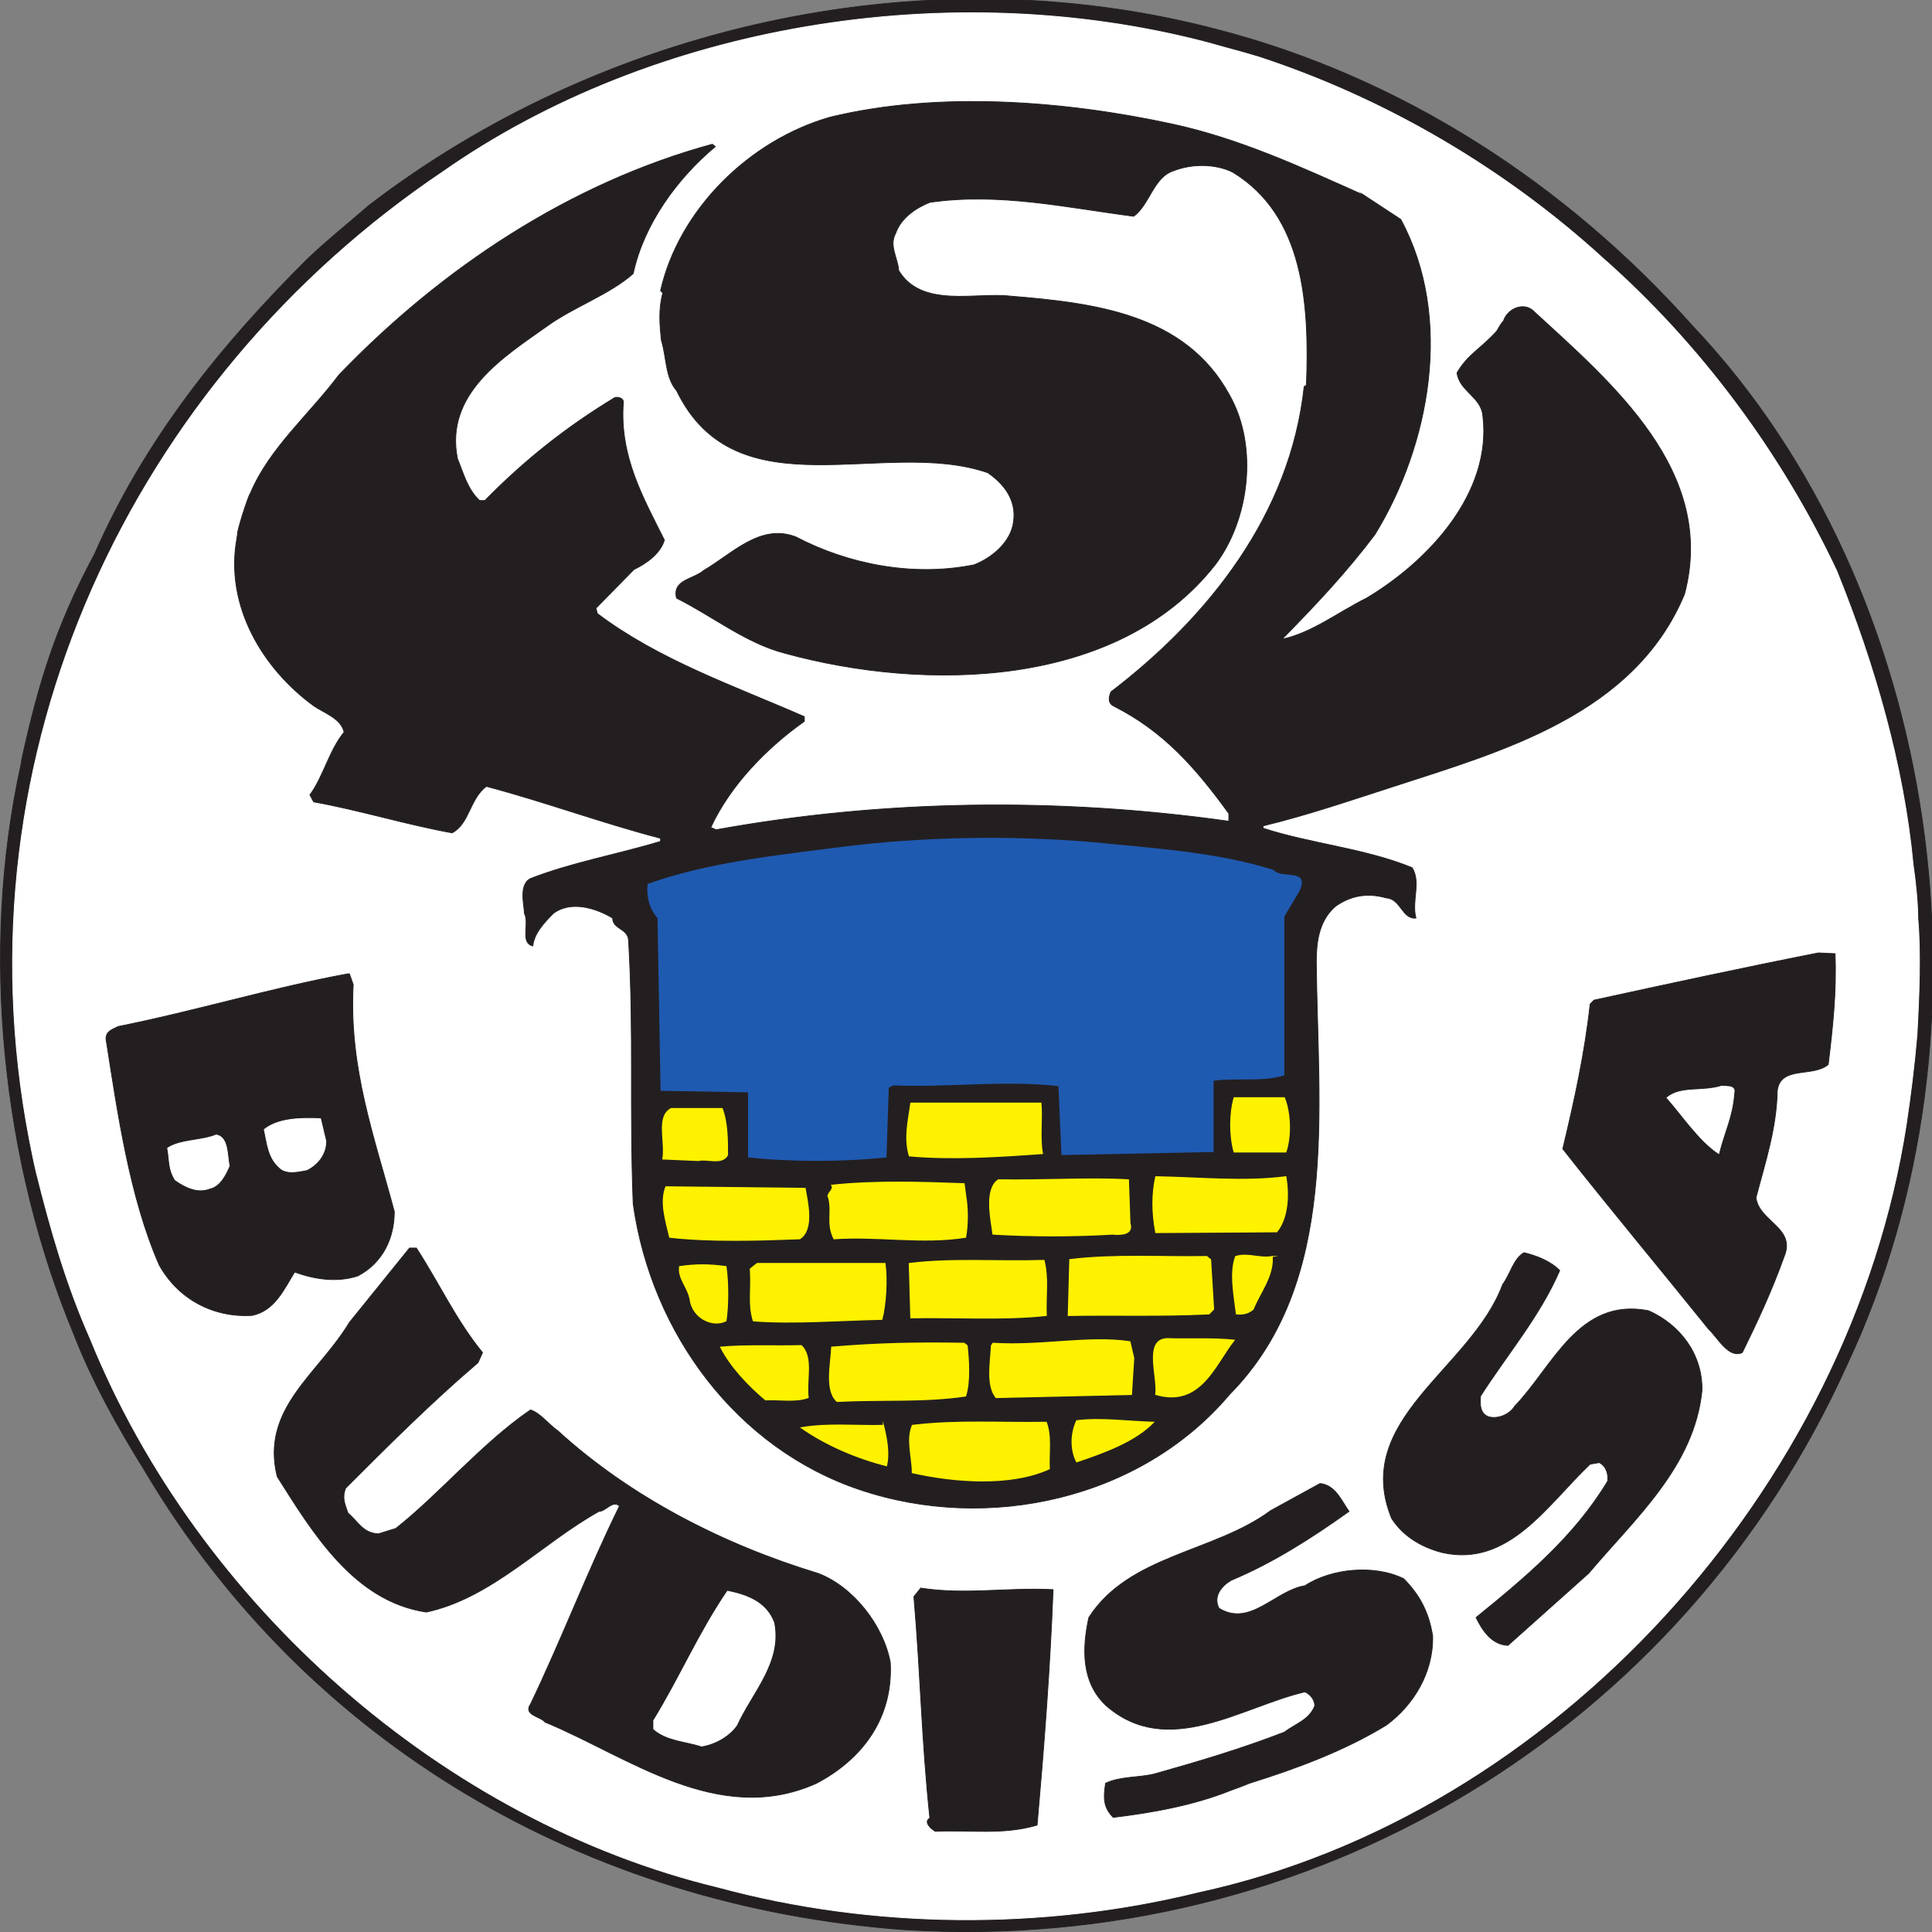
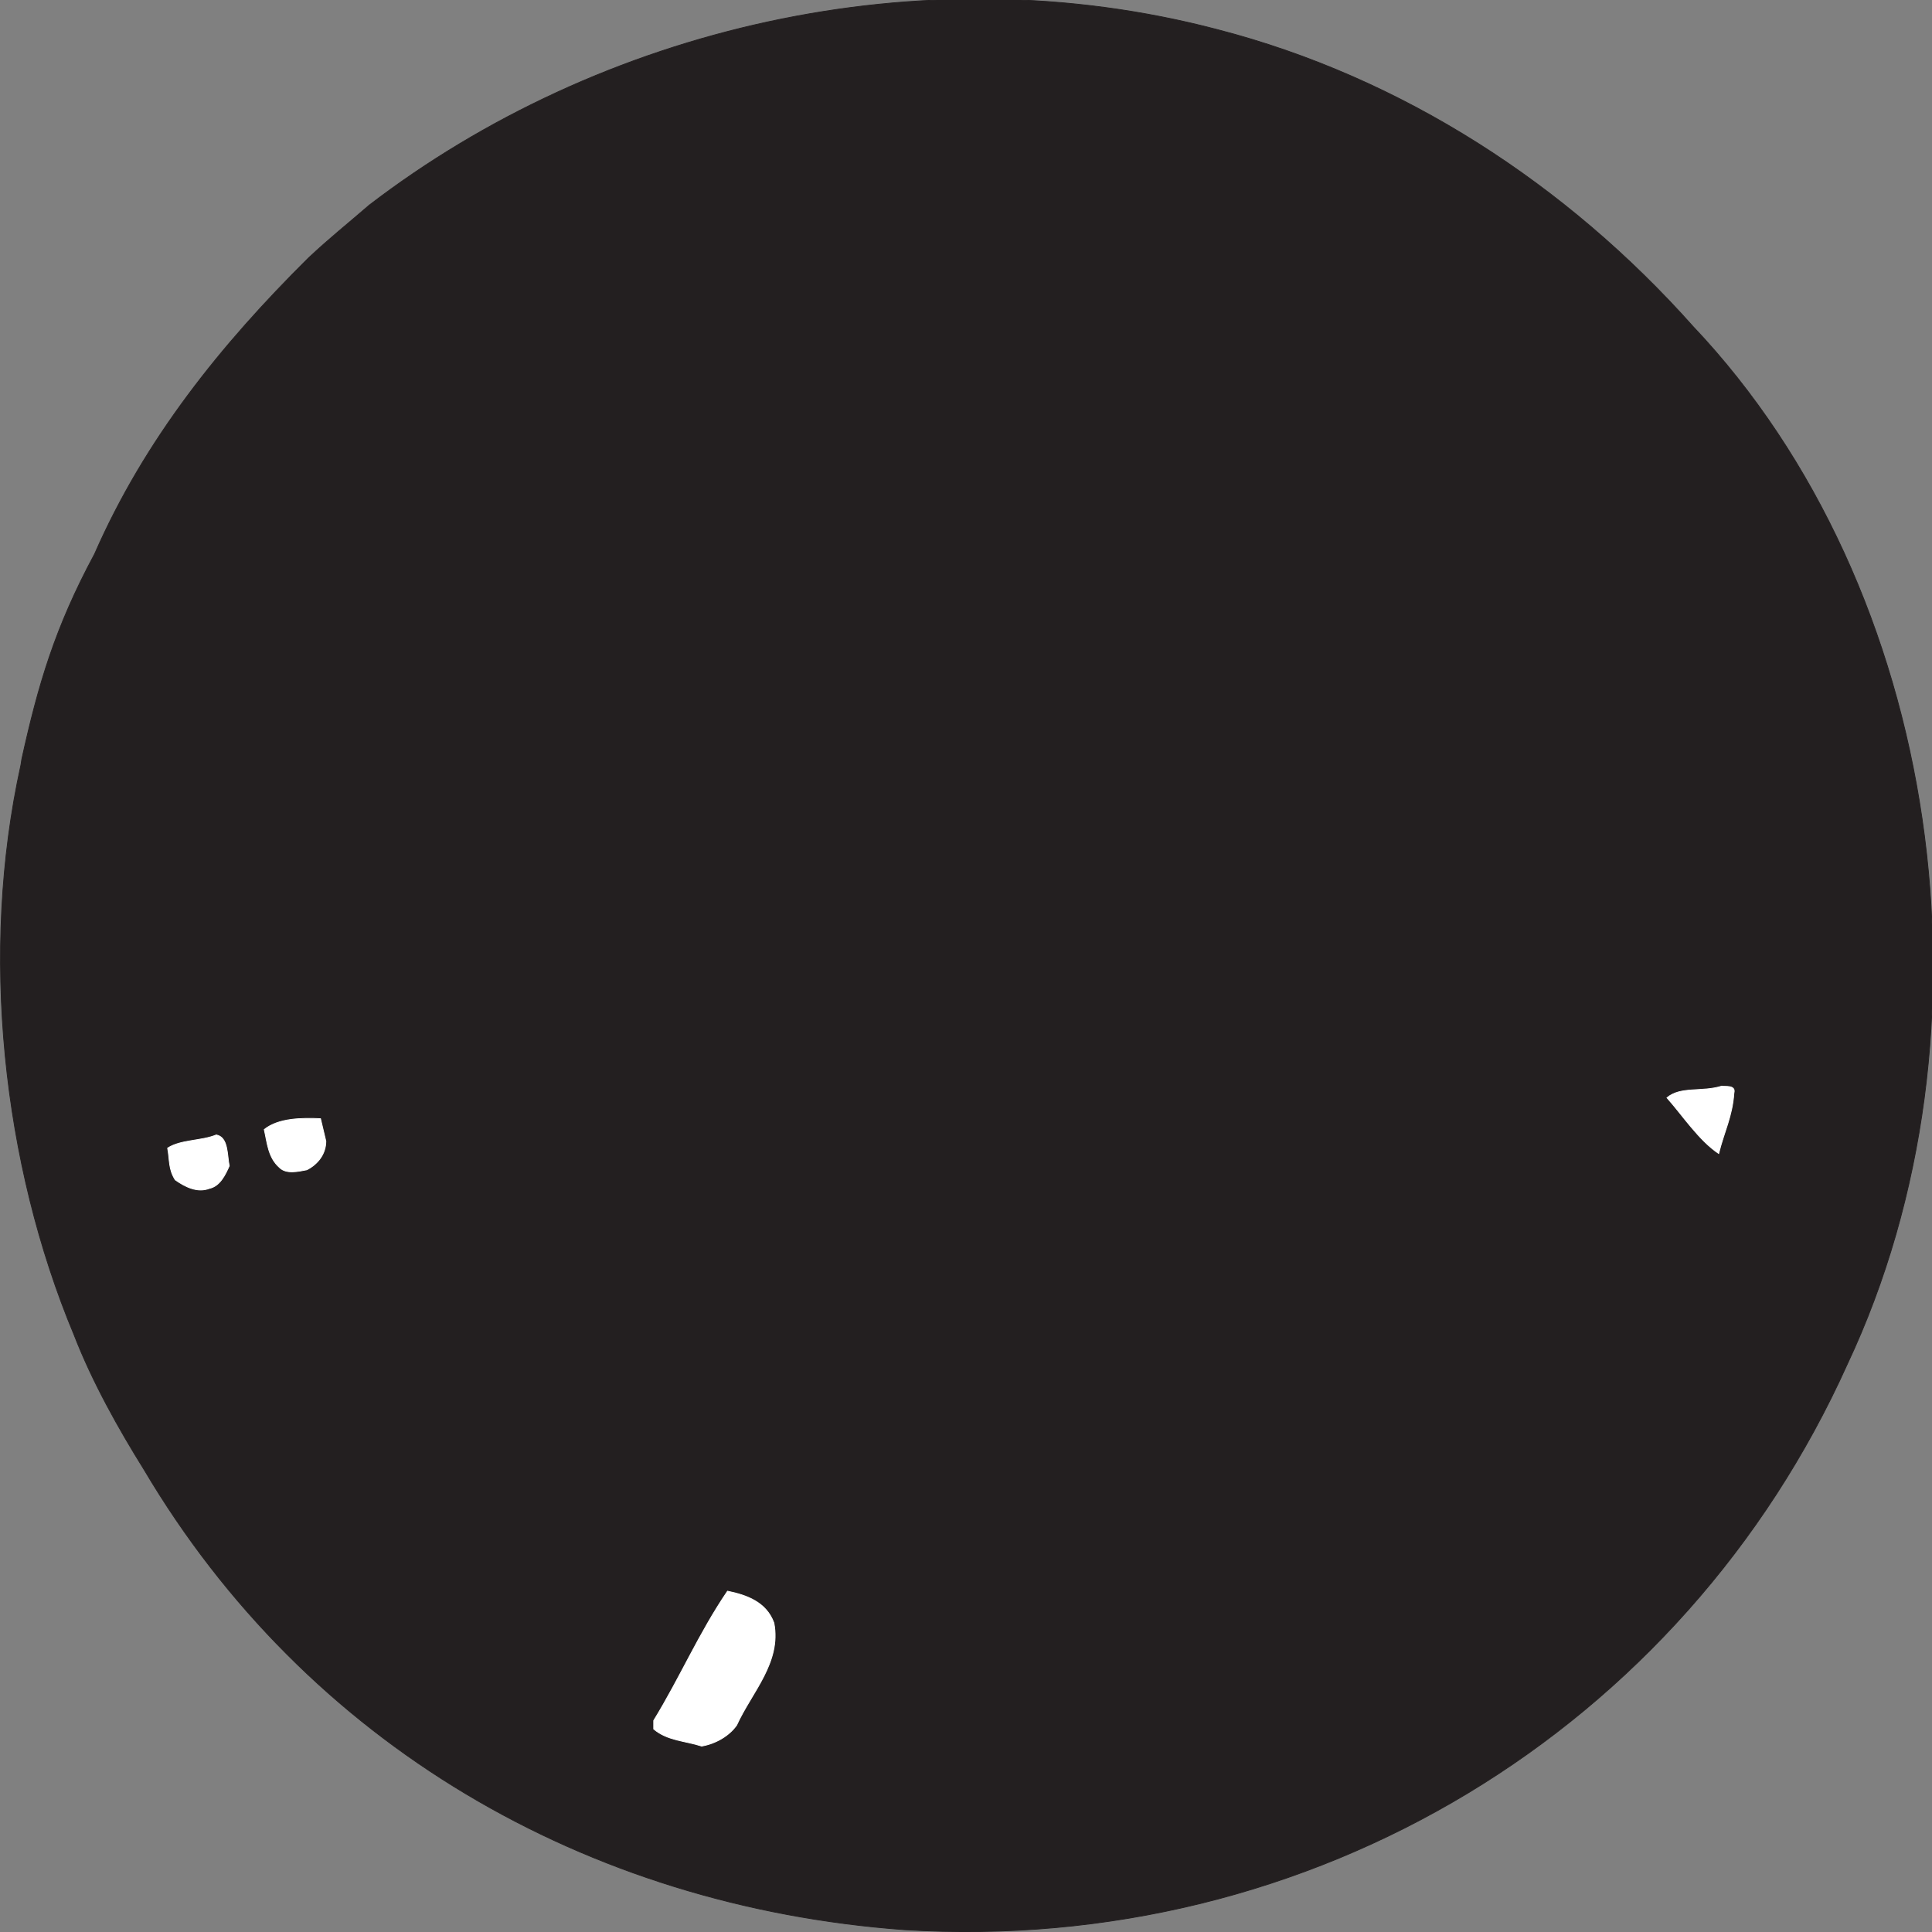
<svg xmlns="http://www.w3.org/2000/svg" width="710.86" height="710.905" viewBox="0 0 188.082 188.094">
  <rect x="0" y="0" width="188.082" height="188.094" fill="#808080" stroke="none" />
  <path d="M499.409 482.482c68.601-72.417 85.804-194.394 42.587-286.25C496.682 95.617 394.724 33.24 281.86 40.289c-87.483 6.409-164.685 51.055-209.58 126.89-6.923 11.109-14.265 24.14-19.3 37.17-19.72 47.21-26.014 105.528-14.685 157.01l.135.798.132.898c4.555 20.642 9.16 36.315 20.082 56.623 13.849 31.615 34.825 57.677 58.95 81.602 5.93 5.57 10.47 9.124 16.808 14.615 63.566 48.706 151.863 69.98 233.89 48.404 51.188-13.245 96.503-42.938 131.118-81.817z" style="fill:#231f20;fill-opacity:1;fill-rule:evenodd;stroke:#231f20;stroke-width:.216;stroke-linecap:butt;stroke-linejoin:miter;stroke-miterlimit:22.926;stroke-dasharray:none;stroke-opacity:1" transform="matrix(.353 0 0 -.353 -11.492 202.078)" />
-   <path d="M365.848 560.641c5.747-1.662 8.625-2.315 13.834-3.901 35.119-11.486 68.109-30.992 94.927-55.482 26.817-23.623 49.166-53.748 64.49-86.257 10.43-25.79 18.518-53.748 21.072-81.056.638-4.335 1.274-10.25 1.288-14.769.862-9.599.322-21.858-.224-32.044-.745-8.67-1.746-16.687-2.98-24.924C542.718 162.081 461.2 71.922 363.081 50.683c-42.995-10.62-90.031-10.186-132.387 1.3C155.137 70.188 87.24 129.788 57.442 203.26c-6.598 14.954-10.855 29.691-14.899 45.946-.714 2.917-1.375 6.502-1.915 9.102C20.195 364.937 69.36 467.665 154.71 525.098c57.893 40.528 139.623 54.399 211.138 35.543z" style="fill:#fff;fill-opacity:1;fill-rule:evenodd;stroke:#fff;stroke-width:.216;stroke-linecap:butt;stroke-linejoin:miter;stroke-miterlimit:22.926;stroke-dasharray:none;stroke-opacity:1" transform="matrix(.353 0 0 -.353 -11.492 202.078)" />
-   <path d="m408.78 518.584 10.07-6.622c14.685-27.13 7.972-62.377-7.133-86.943-7.762-10.255-15.734-18.8-25.594-28.839 8.182 1.709 15.524 7.476 23.287 11.322 17.202 10.253 34.615 29.052 32.098 50.2-.42 5.34-6.504 6.836-7.134 11.963 3.094 5.195 6.346 6.412 10.954 11.472.913 1.535.839 1.595 1.888 2.876 1.049 3.2 5.2 5.092 7.927 2.955 21.819-20.08 50.98-44.433 41.959-78.398-13.847-33.111-49.93-43.151-80.14-52.978-11.958-3.845-23.706-7.904-36.084-10.895v-.64c13.007-4.273 28.112-5.555 41.119-10.895 2.518-4.06-.21-9.186 1.049-13.885-3.776-.428-4.196 5.34-8.182 5.554-5.245 1.495-9.86.64-14.056-2.35-4.615-4.06-5.244-10.04-5.244-15.38.42-41.015 6.503-88.44-23.916-119.2-24.336-28.84-66.503-38.239-101.957-26.276-33.776 11.322-57.483 42.938-62.517 78.826-1.05 26.916.21 46.783-1.26 72.416 0 3.632-4.404 3.205-4.404 6.41-4.616 2.777-11.54 4.912-16.364 1.28-2.308-2.348-5.245-5.34-5.664-8.97-3.567.854-.84 6.194-2.308 8.97 0 2.137-1.679 7.905 1.678 9.614 11.539 4.486 23.916 6.622 35.874 10.254v.854c-16.363 4.273-31.888 10.04-48.041 14.313-4.616-3.418-4.616-10.254-9.441-12.818-13.007 2.35-25.175 6.196-38.182 8.545l-1.049 1.923c3.776 5.127 5.245 12.177 9.44 17.303-.838 3.845-5.664 5.34-8.39 7.263-14.057 10.254-24.546 27.557-21.19 46.143l.182 1.193c-.3.258 2.745 10.183 3.595 11.41 5.245 12.39 16.363 21.79 24.336 32.47 28.321 29.48 63.775 52.978 103.006 63.66l.84-.642c-10.49-8.759-19.721-21.362-22.658-35.033-6.503-5.768-16.364-9.187-23.497-14.313-12.377-8.759-28.53-18.799-24.965-36.743 1.679-4.059 2.728-8.331 6.084-11.535h1.469c10.91 11.108 22.447 20.294 35.874 28.411 1.049.214 2.517-.214 2.308-1.495-1.05-14.74 5.454-26.062 11.328-37.811-1.049-3.631-4.825-6.409-8.391-8.117l-10.49-10.681.42-1.496c16.992-12.817 37.551-19.866 57.062-28.411v-1.282c-10.28-7.263-20.35-17.517-25.804-29.266l1.469-.641c45.944 8.331 94.404 8.972 141.397 2.35v2.137c-9.021 12.39-17.832 22.643-31.888 29.692-1.469.855-1.259 2.35-.63 3.846 26.854 20.507 49.51 48.919 53.287 84.166l.63.427c.838 22.216-.63 46.783-20.35 58.746-4.825 2.35-11.119 2.35-16.154.427-5.664-1.709-6.713-9.4-11.118-12.604-18.252 2.35-37.133 6.622-56.224 3.845-3.776-1.495-7.971-4.272-9.44-8.544-1.888-3.418.63-6.837.839-10.254 6.294-10.467 21.189-5.982 30.629-7.05 23.496-1.922 48.461-4.913 60.629-27.343 7.971-14.099 5.454-34.393-3.986-46.783-26.853-34.18-79.93-35.033-118.74-24.353-10.7 2.778-19.93 10.254-29.79 15.168-1.26 5.126 4.615 5.126 7.552 7.69 7.762 4.486 15.525 13.03 25.384 9.185 14.266-7.476 32.098-11.108 49.091-7.69 5.035 1.923 10.279 6.41 10.909 11.963.839 5.981-2.727 10.467-7.133 13.458-28.531 9.826-69.23-11.535-85.804 22.644-3.147 3.631-2.727 9.185-4.195 13.885-.42 4.059-.84 8.545.42 13.03l-.63.642c5.035 22.216 24.336 41.442 46.783 47.85 30 7.264 64.825 4.486 94.404-1.922 18.672-4.059 35.665-11.963 52.867-19.653zM538.64 309.45c.419-10.68-.63-20.08-1.888-30.547-4.196-3.632-13.217-.214-14.056-7.263-.21-10.468-3.357-19.867-5.874-29.48.839-6.622 11.118-8.331 7.762-16.235-3.357-9.4-7.343-17.944-11.539-26.489-3.776-1.709-6.713 4.059-9.23 6.408-13.427 16.663-27.483 33.54-40.28 49.774 3.147 13.031 6.084 26.49 7.553 39.947l1.048 1.068c20.56 4.486 41.329 8.972 61.889 13.03zM128.923 303.896l1.049-2.99c-1.26-23.071 5.873-42.084 11.328-62.59 0-7.264-3.147-14.1-10.07-17.732-5.874-1.922-12.168-.854-17.412 1.069-2.937-4.7-5.455-10.682-11.749-11.964-10.699-.64-20.349 4.487-25.594 13.886-8.182 18.585-11.538 42.297-14.685 62.377 0 2.136 1.678 2.563 3.356 3.418 21.4 4.272 42.378 10.68 63.357 14.526z" style="fill:#231f20;fill-opacity:1;fill-rule:evenodd;stroke:#231f20;stroke-width:.216;stroke-linecap:butt;stroke-linejoin:miter;stroke-miterlimit:22.926;stroke-dasharray:none;stroke-opacity:1" transform="matrix(.353 0 0 -.353 -11.492 202.078)" />
  <path d="M510.737 270.999c-.419-6.409-2.727-10.681-4.195-16.663-5.455 3.632-10.07 10.681-14.266 15.381 3.777 3.205 9.65 1.495 15.105 3.205.84-.214 3.986.427 3.356-1.923zM122.42 257.754c0-3.631-2.309-6.408-5.246-7.904-2.307-.427-5.664-1.281-7.552.641-3.147 2.777-3.356 6.836-4.196 10.468 3.986 3.204 10.49 3.204 15.524 2.99zM95.776 250.919c-1.05-2.35-2.518-5.555-5.455-6.196-3.357-1.281-6.713.428-9.44 2.35-1.888 2.99-1.469 5.34-2.098 8.759 3.566 2.35 9.23 1.922 13.427 3.632 3.356-.642 2.936-5.555 3.566-8.545z" style="fill:#fff;fill-opacity:1;fill-rule:evenodd;stroke:#fff;stroke-width:.216;stroke-linecap:butt;stroke-linejoin:miter;stroke-miterlimit:22.926;stroke-dasharray:none;stroke-opacity:1" transform="matrix(.353 0 0 -.353 -11.492 202.078)" />
-   <path d="M147.384 228.275c6.503-10.04 10.91-19.867 18.251-28.839l-1.258-2.777c-12.797-10.895-24.965-23.071-36.504-34.607-1.048-2.776-.21-4.272.63-6.835 2.937-2.564 4.196-5.555 8.391-5.768l4.826 1.496c12.167 9.612 23.706 23.497 37.132 32.683 2.728-.855 4.825-3.845 7.553-5.767 20.139-18.372 45.733-31.403 71.748-39.307 9.65-3.631 18.041-14.312 19.93-24.566.838-15.38-7.763-26.703-20.35-33.325-27.063-12.176-52.028 7.477-74.895 16.876-1.048 1.496-6.084 1.923-3.986 4.914 8.602 17.943 15.734 36.742 24.545 54.686-1.887 1.709-3.776-1.495-5.664-1.495-15.734-8.758-29.58-23.925-47.622-27.77-19.93 2.99-31.259 21.788-41.118 37.383-4.616 18.798 11.328 28.197 19.93 42.51l16.573 20.508zM462.696 222.08c-5.455-12.604-14.266-22.858-21.818-34.606-.21-2.35-.21-4.914 2.308-5.768 2.517-.641 5.664.64 7.132 2.99 10.49 10.895 17.623 30.12 36.923 26.275 8.602-3.845 14.895-11.962 14.686-22.002-2.098-20.935-18.462-35.248-31.259-50.415l-22.238-19.866c-4.615.213-7.132 4.272-8.81 7.69 13.426 10.895 27.062 22.216 36.293 37.597.21 1.709-.21 4.06-2.308 5.127l-2.517-.427c-11.748-11.108-22.448-28.625-40.909-24.353-5.664 1.496-10.7 4.486-13.847 9.4-11.118 27.343 22.028 41.228 30.63 64.513 2.098 2.777 2.937 7.049 5.874 8.758 3.566-.855 7.343-2.35 9.86-4.913zM404.585 155.644c-9.86-7.05-20.77-14.1-32.518-19.013-2.517-1.495-5.035-4.271-3.356-7.69 8.601-5.34 15.524 4.914 23.706 6.195 7.133 4.7 19.09 5.982 27.272 1.923 4.406-4.486 6.923-9.185 7.972-15.808.21-10.04-5.244-19.012-12.797-24.566-11.538-7.05-24.755-11.963-37.762-16.022-2.742-1.14-3.357-1.282-5.035-1.922-10.07-4.06-21.608-6.195-32.517-7.477-2.727 2.777-2.727 5.34-2.098 9.4 3.986 1.922 9.02 1.494 13.427 2.563 12.167 3.417 24.335 7.05 35.874 11.535 3.146 2.35 6.922 3.418 8.391 7.263 0 1.71-1.259 3.204-2.727 3.845-17.413-4.058-37.762-18.585-54.755-3.845-6.923 6.409-6.713 15.808-4.825 24.353 11.119 17.303 34.615 17.944 50.14 29.48l13.635 7.477c4.196-.428 5.875-4.7 7.973-7.69zM322.976 134.068c-.839-22.003-2.517-43.579-4.405-64.94-9.44-2.777-18.251-1.282-28.11-1.71-1.05.642-3.358 2.564-1.47 3.633-2.307 21.789-2.517 39.092-4.405 61.094l1.888 2.35c12.378-1.922 23.706.214 36.502-.427z" style="fill:#231f20;fill-opacity:1;fill-rule:evenodd;stroke:#231f20;stroke-width:.216;stroke-linecap:butt;stroke-linejoin:miter;stroke-miterlimit:22.926;stroke-dasharray:none;stroke-opacity:1" transform="matrix(.353 0 0 -.353 -11.492 202.078)" />
  <path d="M245.985 124.883c2.097-10.895-6.084-19.013-10.28-28.198-2.098-2.99-5.874-5.127-9.65-5.768-4.616 1.495-9.44 1.495-13.217 4.7v2.35c7.343 11.962 12.378 23.925 20.35 35.674 5.244-1.068 10.699-2.99 12.797-8.758z" style="fill:#fff;fill-opacity:1;fill-rule:evenodd;stroke:#fff;stroke-width:.216;stroke-linecap:butt;stroke-linejoin:miter;stroke-miterlimit:22.926;stroke-dasharray:none;stroke-opacity:1" transform="matrix(.353 0 0 -.353 -11.492 202.078)" />
-   <path d="M383.816 332.52c2.097-2.563 10.07.642 7.132-5.767l-4.195-7.05v-43.79c-5.875-1.923-13.217-.642-19.511-1.496v-19.653l-41.958-.855-.839 19.013c-14.895 1.708-30.629-.428-45.523.213l-1.26-.641-.628-19.226c-12.378-1.282-26.224-1.282-38.182 0v17.944l-24.126.428-.839 47.637c-2.098 2.349-3.147 5.767-2.727 9.399 16.573 5.98 35.664 7.903 53.706 10.253 22.237 2.777 46.153 3.205 69.02 1.282 16.993-1.709 34.615-2.777 49.93-7.69z" style="fill:#1f5ab1;fill-opacity:1;fill-rule:evenodd;stroke:none" transform="matrix(.353 0 0 -.353 -11.492 202.078)" />
-   <path d="M386.752 269.717c1.679-4.059 1.889-10.681.42-14.953h-14.266c-1.258 4.486-1.258 10.467 0 14.953zM319.62 268.222c.42-4.273-.42-9.4.42-13.886-11.959-.854-24.965-1.708-36.713-.64-1.468 5.126-.21 9.826.42 14.526zM231.719 266.726c1.468-3.845 1.468-8.758 1.468-12.817-1.468-2.777-5.874-.855-7.971-1.495l-9.86.427c.839 4.7-1.889 11.75 2.307 13.885zM344.165 235.11c1.05-3.204-2.727-3.204-4.825-2.99-10.7-.64-22.238-.64-32.937 0-.63 4.486-2.307 12.39 1.469 14.954 12.377-.214 25.594.64 35.874 0zM387.172 247.928c.839-4.913.63-11.322-2.517-15.168l-33.357-.213c-1.05 5.554-1.05 10.682 0 15.381 11.958-.214 24.335-1.496 35.874 0zM298.852 242.801c.629-3.631.629-7.904 0-11.536-11.749-1.922-24.336.428-36.294-.427-2.098 4.059-.42 7.263-1.468 11.322-.84 1.068 1.678 2.136.839 3.418 11.748 1.282 24.964.854 36.503.427zM254.586 244.724c.63-3.632 2.517-11.322-1.469-13.886-11.118-.427-24.755-.854-35.873.427-1.05 4.486-2.728 9.613-1.05 13.886zM383.396 225.925c.42-5.34-3.357-9.826-5.245-14.526-1.259-1.068-2.727-1.496-4.615-1.282-.63 5.127-1.888 11.322-.21 15.808 3.357 1.068 6.503-.641 10.07 0zM366.403 225.07l.839-13.67-1.258-1.283c-13.637-.64-24.966-.214-38.812-.427l.42 15.38c12.167 1.496 24.755.641 37.762.855zM320.46 224.857c1.258-4.7.419-10.04.628-15.167-11.538-1.282-24.964-.427-37.341-.641l-.42 14.953c11.958 1.496 24.754.427 37.132.855zM276.613 224.002c.63-4.486.21-11.322-.839-15.38-10.908-.214-24.545-1.282-35.454-.428-1.468 4.7-.42 8.545-.839 14.313l1.889 1.495h35.244zM232.768 223.148c.63-4.272.63-10.68 0-14.953-3.986-1.923-9.231 1.068-9.86 5.767-.63 3.632-3.357 5.768-2.937 9.186 4.406.64 8.182.64 12.797 0zM372.906 202.854c-5.244-6.623-9.23-18.585-21.608-14.954.63 4.914-3.356 15.167 3.147 15.381 5.244-.214 12.587.214 18.461-.427zM345.214 197.94l-.63-10.04-37.342-.854c-2.726 3.418-1.469 9.827-1.258 14.313l.42.64c13.425-.854 26.223 2.137 37.761.428zM299.27 201.358c.42-4.058.84-9.826-.418-13.885-11.539-1.709-22.867-.854-35.455-1.495-3.356 2.99-1.678 10.254-1.468 14.954 12.797 1.067 23.076 1.28 36.503 1.067zM253.537 201.358c3.356-3.204 1.259-9.612 1.888-14.312-3.357-1.282-8.182-.427-11.748-.64-4.825 4.058-9.65 9.185-12.378 14.526 7.133.64 14.895.213 22.238.426zM350.669 180.21c-5.245-5.34-13.637-8.33-21.19-10.895-1.677 3.205-1.677 7.691 0 11.323 6.504.854 14.057-.214 21.19-.428zM321.088 180.21c1.47-3.845.63-8.545.84-12.816-10.7-4.914-26.434-3.633-37.762-1.069 0 4.272-1.678 8.972 0 13.03 12.378 1.497 24.125.641 36.922.855zM276.194 179.356c.84-3.418 1.679-7.477.84-11.108-8.392 2.136-16.784 5.768-23.497 10.467 7.553 1.281 15.105.427 22.657.64z" style="fill:#fff200;fill-opacity:1;fill-rule:evenodd;stroke:#fff200;stroke-width:.3;stroke-linecap:butt;stroke-linejoin:miter;stroke-miterlimit:22.926;stroke-dasharray:none;stroke-opacity:1" transform="matrix(.353 0 0 -.353 -11.492 202.078)" />
</svg>